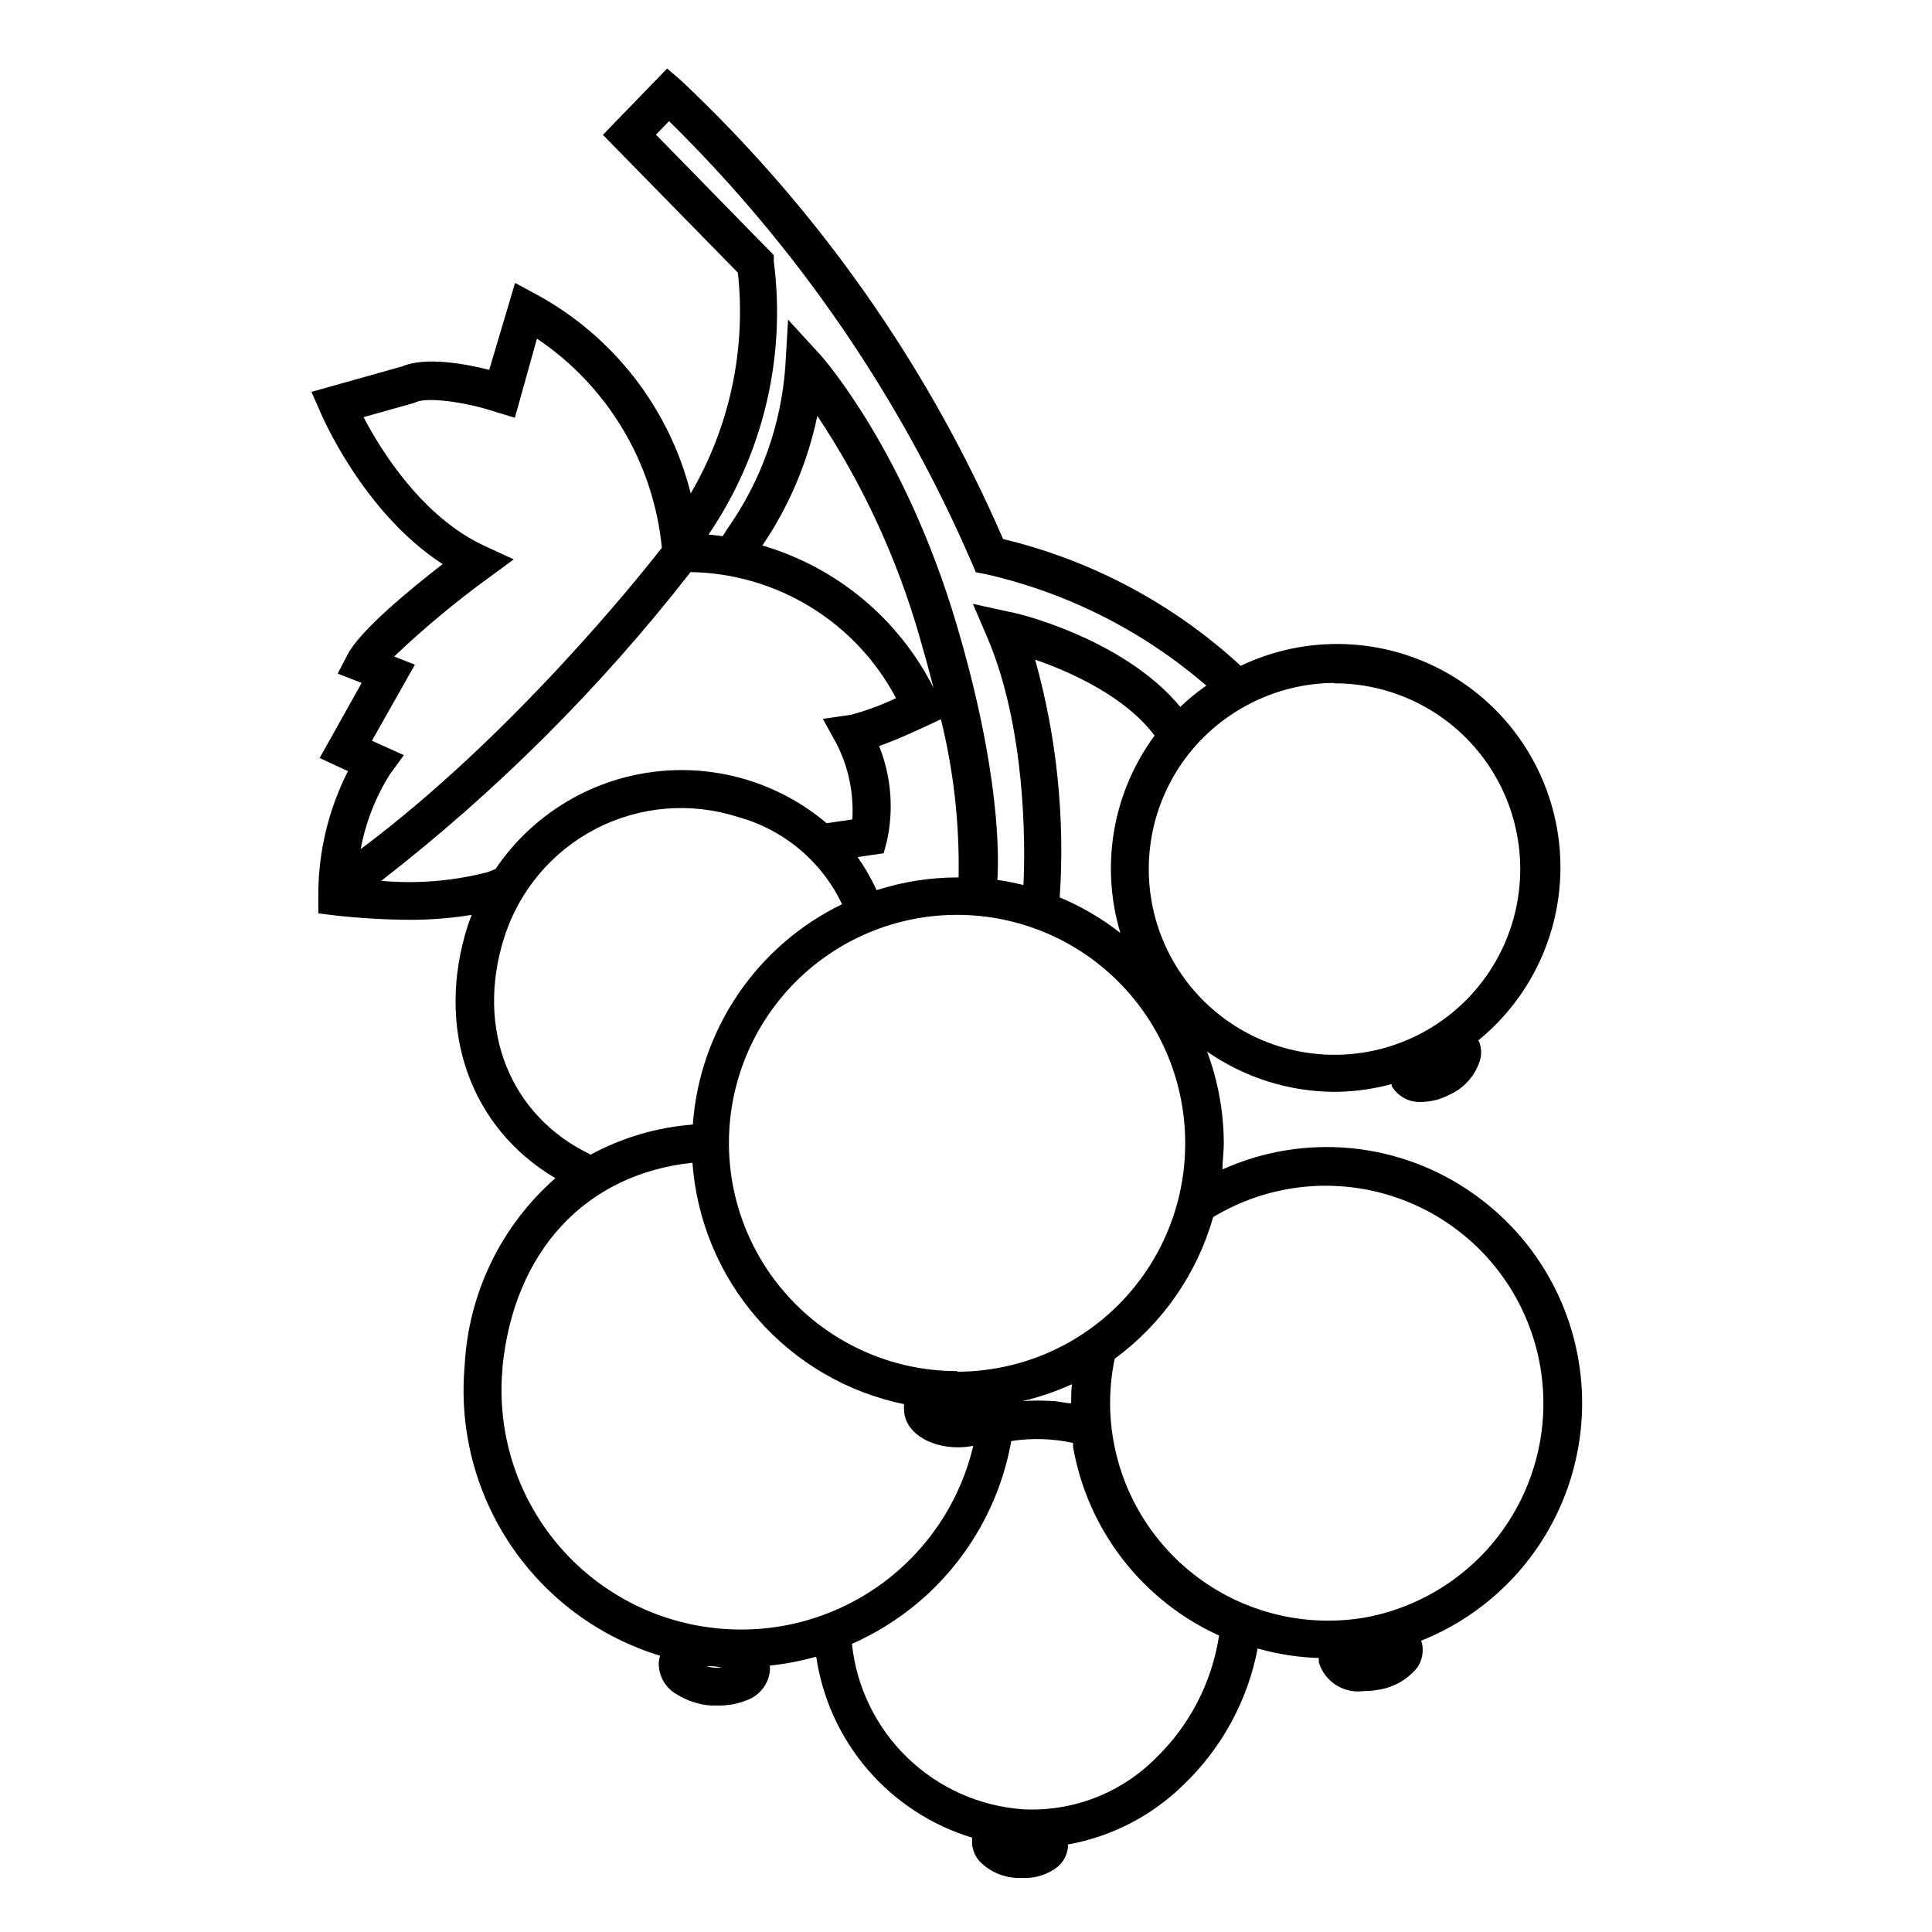
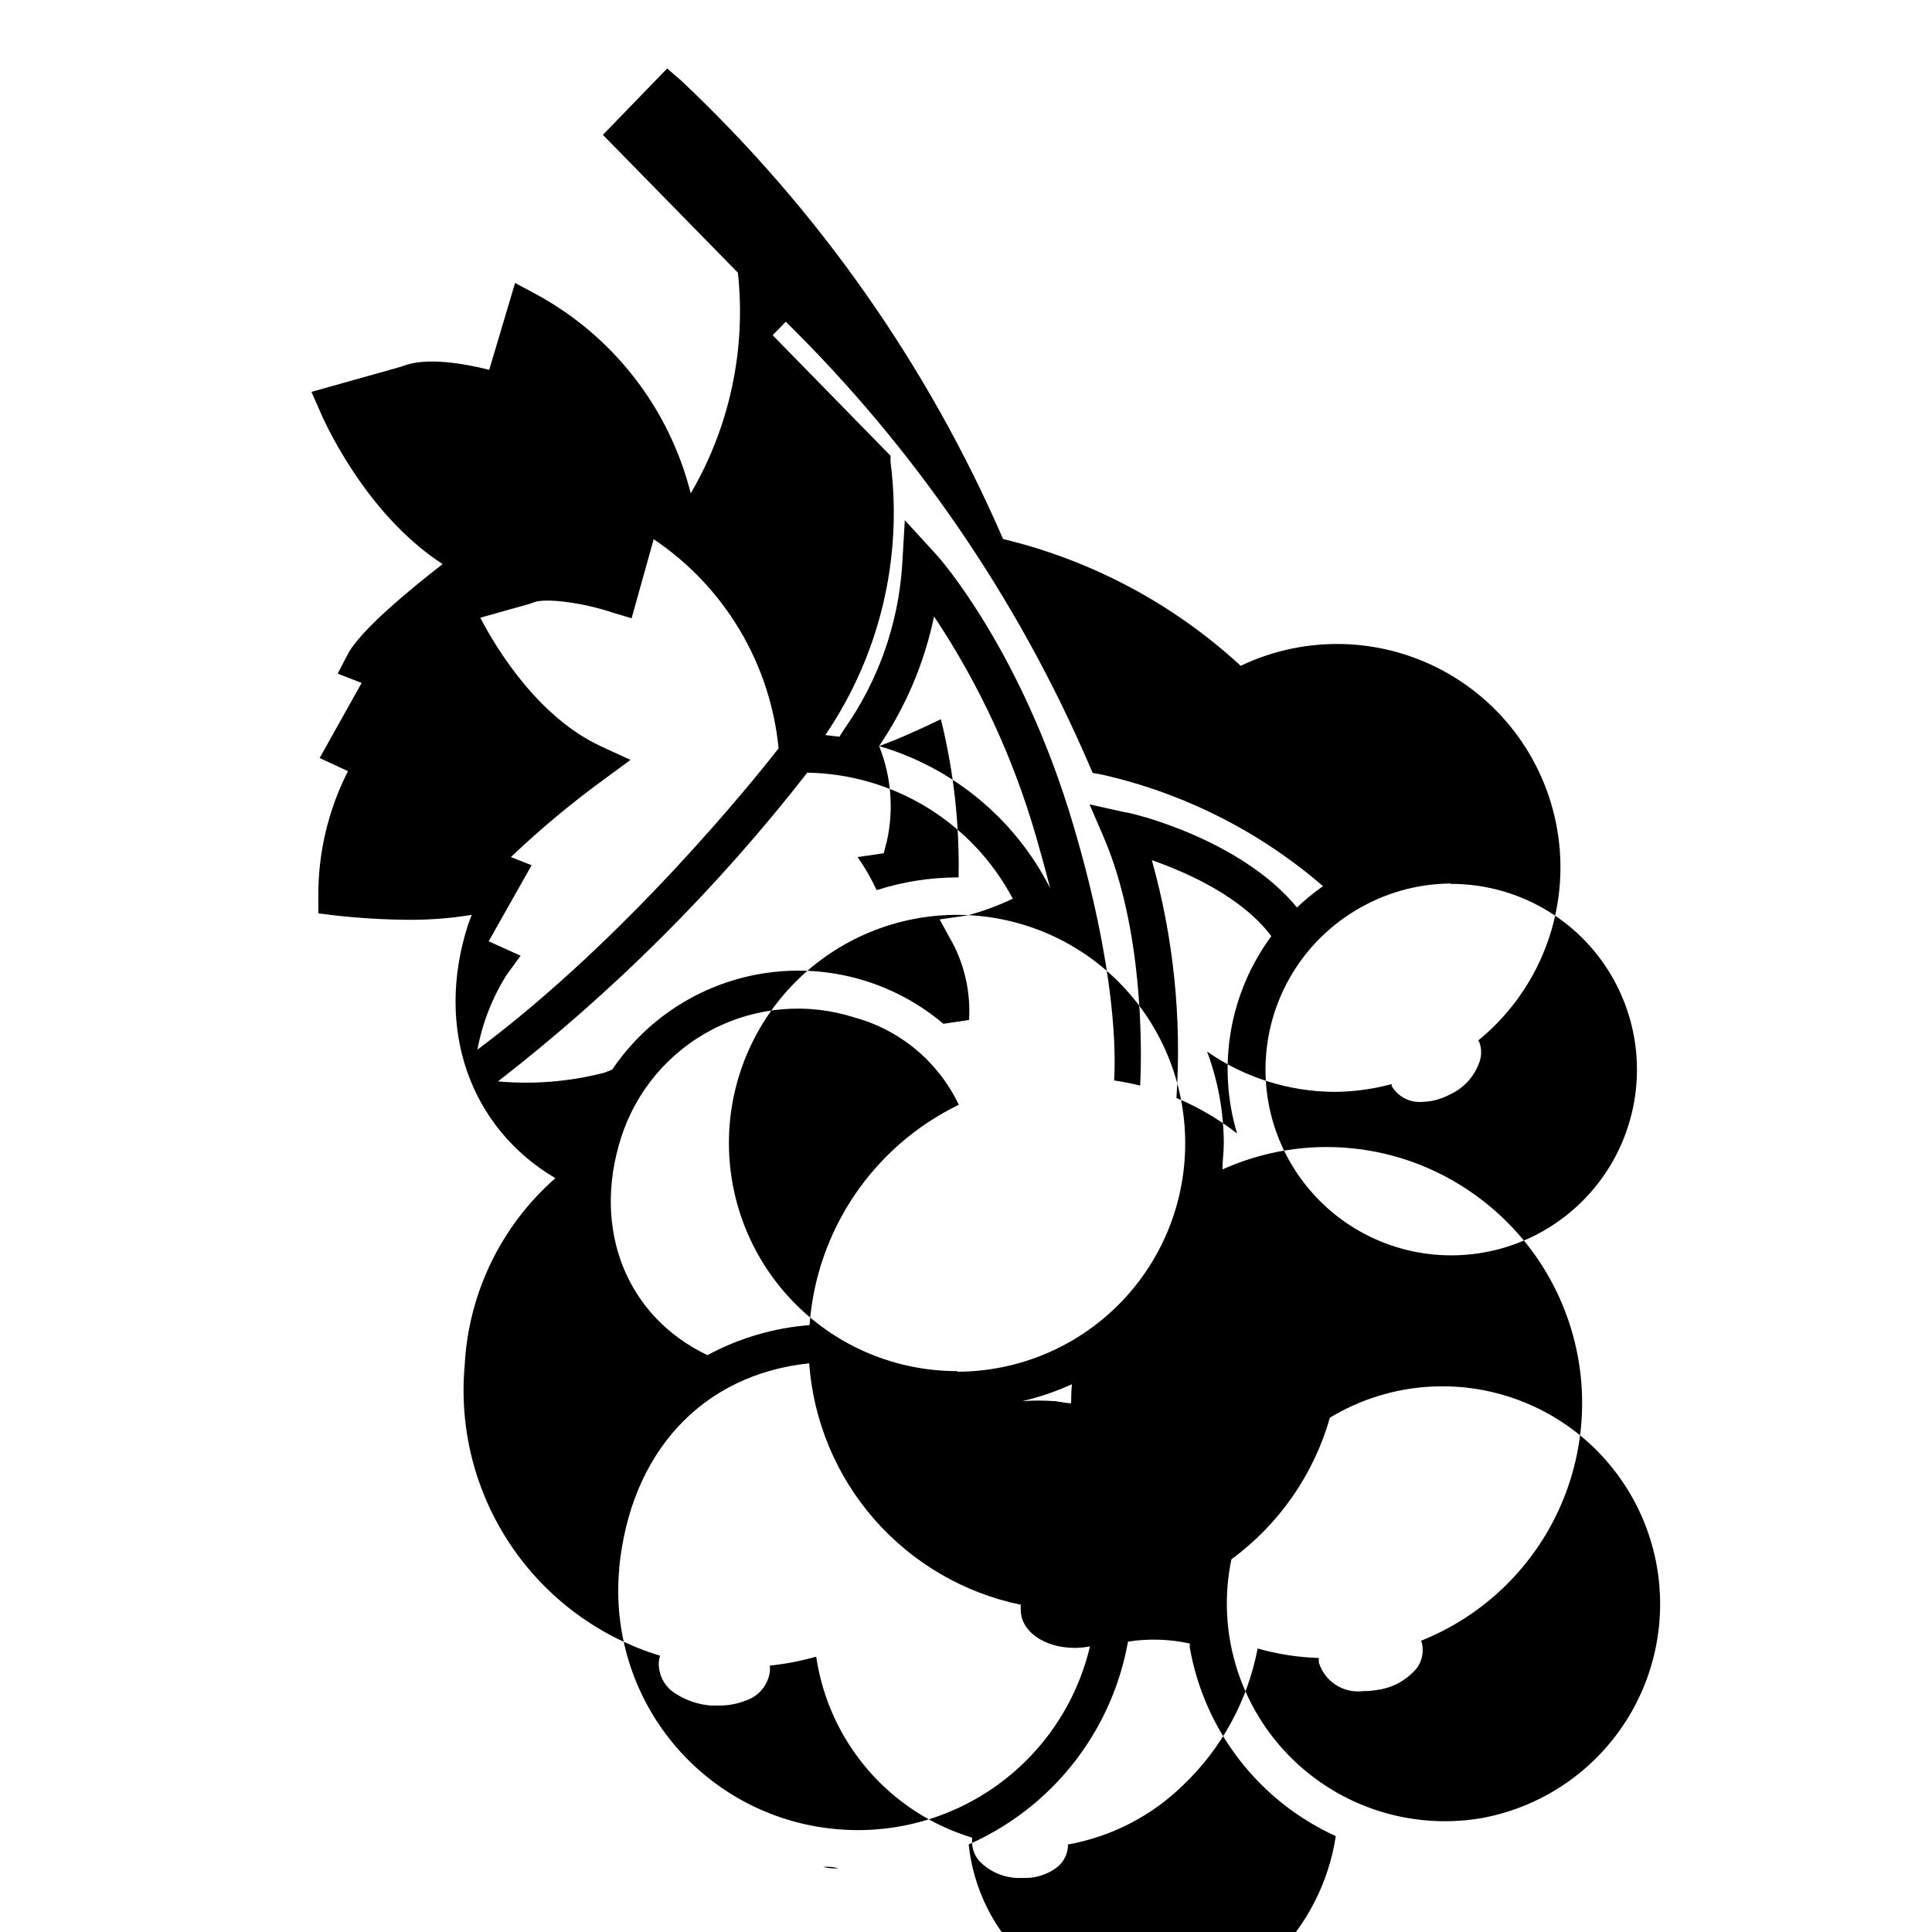
<svg xmlns="http://www.w3.org/2000/svg" fill="#000000" width="800px" height="800px" version="1.1" viewBox="144 144 512 512">
-   <path d="m534.62 460.46c-19.477-13.879-44.852-16.371-66.656-6.551 0-2.266 0.352-4.586 0.352-6.902h0.004c-0.023-8.309-1.527-16.551-4.434-24.332 9.922 6.906 21.711 10.633 33.805 10.68 5.106-0.031 10.188-0.727 15.113-2.066v0.504c1.637 2.805 4.719 4.445 7.961 4.231 2.644-0.055 5.234-0.746 7.559-2.016 3.473-1.598 6.184-4.488 7.555-8.059 0.793-1.84 0.848-3.914 0.152-5.793l-0.301-0.402v-0.004c15.102-12.305 23.184-31.254 21.609-50.672-1.574-19.418-12.598-36.82-29.488-46.535-16.887-9.711-37.473-10.496-55.047-2.094-17.785-16.387-39.465-27.953-62.977-33.602-19.902-45.91-48.957-87.277-85.398-121.57l-3.629-3.125-17.027 17.586 35.773 36.523c2.215 20.336-2.168 40.84-12.496 58.492-5.684-22.602-20.602-41.777-41.109-52.848l-5.441-2.922-6.852 23.023c-6.398-1.613-16.879-3.527-23.074-0.906l-24.031 6.75 2.215 5.039c0.504 1.211 11.438 26.902 32.547 40.605-8.465 6.551-21.965 17.633-25.191 23.98l-2.621 5.039 6.348 2.469-11.133 19.902 7.508 3.477c-5.234 10.281-7.93 21.664-7.859 33.199v4.484l4.434 0.555c6.691 0.746 13.418 1.133 20.152 1.16 5.383-0.008 10.758-0.445 16.07-1.312-0.352 0.957-0.754 1.914-1.059 2.871-8.715 27.355 0.605 53.555 23.227 66.906-14.371 12.605-23.039 30.484-24.031 49.574-1.531 16.832 2.781 33.676 12.215 47.695 9.434 14.023 23.41 24.367 39.578 29.289-0.176 0.523-0.297 1.062-0.355 1.613-0.176 3.535 1.656 6.867 4.738 8.613 2.727 1.695 5.816 2.715 9.016 2.973h2.168c2.484 0.023 4.949-0.438 7.254-1.359 3.34-1.145 5.754-4.062 6.246-7.559 0.059-0.551 0.059-1.109 0-1.66 4.16-0.438 8.273-1.227 12.293-2.371 1.629 11.09 6.379 21.488 13.695 29.98 7.312 8.492 16.895 14.73 27.617 17.984v0.504c-0.145 2.074 0.543 4.125 1.914 5.691 2.648 2.75 6.262 4.359 10.078 4.484h1.512c3.266 0.133 6.477-0.883 9.066-2.871 1.613-1.316 2.629-3.219 2.824-5.289v-0.707c11.566-2.074 22.242-7.586 30.629-15.82 10.148-9.703 17.016-22.332 19.648-36.121 5.285 1.496 10.734 2.344 16.223 2.519-0.031 0.402-0.031 0.805 0 1.207 1.578 5.07 6.578 8.266 11.84 7.559 1.219 0.004 2.43-0.098 3.629-0.305 4.172-0.551 7.977-2.676 10.629-5.945 1.191-1.754 1.66-3.902 1.312-5.992-0.074-0.379-0.176-0.75-0.305-1.109 15.18-6.062 27.66-17.402 35.145-31.934 7.481-14.531 9.465-31.277 5.578-47.156-3.883-15.879-13.371-29.816-26.715-39.254zm-106.76 55.418c-1.461 0-2.871-0.453-4.332-0.555-2.867-0.207-5.75-0.207-8.617 0 4.523-1.055 8.926-2.555 13.152-4.484-0.152 1.613-0.203 3.375-0.203 5.039zm-30.23-8.516c-16.031 0-31.41-6.367-42.746-17.707-11.34-11.336-17.711-26.715-17.711-42.75s6.371-31.41 17.711-42.75c11.336-11.336 26.715-17.707 42.746-17.707 16.035 0 31.414 6.371 42.75 17.707 11.34 11.34 17.707 26.715 17.707 42.75 0.043 16.035-6.289 31.43-17.598 42.793-11.312 11.367-26.672 17.777-42.707 17.816zm-20.656-165.65c5.543-1.965 11.941-5.039 13.602-5.793l2.769-1.309h0.004c3.391 13.707 4.965 27.797 4.688 41.914h-0.254c-7.285 0.008-14.527 1.145-21.461 3.379-1.418-3.066-3.106-6-5.039-8.77l6.902-1.008 0.855-3.223c1.859-8.414 1.141-17.191-2.066-25.191zm-30.934-53.152c7.062-10.387 12.008-22.062 14.562-34.359 11.926 17.918 21.031 37.562 27.004 58.242 1.461 5.039 2.672 9.473 3.777 13.805-9.262-18.285-25.672-31.926-45.344-37.688zm72.246 30.23c9.523 3.324 23.93 9.773 31.691 20.152-11.082 15.031-14.441 34.406-9.07 52.293-4.914-3.836-10.32-7.004-16.07-9.418 1.422-21.262-0.793-42.613-6.551-63.129zm79.25 6.297c16.195-0.039 31.375 7.891 40.594 21.207 9.219 13.316 11.293 30.316 5.555 45.461-5.738 15.145-18.562 26.496-34.289 30.355-15.73 3.863-32.352-0.258-44.453-11.023-12.102-10.766-18.133-26.793-16.129-42.863 2-16.07 11.781-30.129 26.152-37.594 6.965-3.66 14.703-5.594 22.57-5.644zm-148.47-111.8v-1.664l-31.234-31.938 3.477-3.578c34.062 33.48 61.316 73.242 80.254 117.09l1.059 2.469 2.672 0.504c21.586 4.914 41.637 15.051 58.391 29.523-2.441 1.703-4.746 3.59-6.902 5.641-15.113-18.34-44.285-25.191-45.344-25.191l-9.621-2.117 3.879 9.02c10.078 23.73 10.078 54.41 9.523 65.496-2.277-0.566-4.582-1.023-6.902-1.359 0.402-6.348 0.754-28.668-10.832-67.762-13.602-45.898-35.266-70.535-36.324-71.641l-8.312-9.07-0.707 12.09c-1.062 15.602-6.394 30.609-15.418 43.379l-1.211 1.914-3.727-0.453c14.418-21.188 20.566-46.93 17.281-72.348zm-106.5 127.01 11.387-20.152-5.492-2.168c7.816-7.438 16.113-14.352 24.836-20.703l6.852-5.039-7.758-3.578c-16.375-7.559-27.406-25.191-32.043-34.109l13.098-3.68 0.805-0.301c3.074-1.41 13.402 0 21.16 2.621l5.039 1.512 5.848-20.957c18.766 12.594 30.906 32.926 33.102 55.418-6.5 8.363-40.305 50.383-79.805 79.855 1.301-7.051 3.934-13.789 7.758-19.852l3.68-5.039zm30.531 34.863c-9.156 2.352-18.648 3.117-28.062 2.269 30.621-23.758 58.156-51.242 81.969-81.82 11.238 0.184 22.219 3.379 31.797 9.254 9.582 5.875 17.41 14.215 22.664 24.148-3.867 1.844-7.898 3.328-12.039 4.434l-7.356 1.059 3.578 6.5c3.195 6.215 4.656 13.176 4.231 20.152l-6.801 1.008c-12.906-10.922-29.848-15.84-46.594-13.523-16.746 2.316-31.715 11.648-41.172 25.664zm4.535 17.281c3.953-12.461 12.707-22.836 24.324-28.828 11.617-5.996 25.145-7.113 37.594-3.113 12.129 3.324 22.207 11.766 27.605 23.125-22.664 11.004-37.738 33.262-39.547 58.391-9.477 0.73-18.691 3.445-27.055 7.961-21.461-10.227-30.633-33.301-22.922-57.535zm-0.504 114.21c2.973-31.086 22.117-51.539 50.379-54.512 1.109 15.312 7.184 29.848 17.305 41.395 10.121 11.551 23.73 19.48 38.77 22.586-0.039 0.453-0.039 0.91 0 1.363 0 5.691 6.195 10.078 14.41 10.078v-0.004c1.32-0.012 2.633-0.148 3.93-0.402-3.5 14.848-12.25 27.93-24.641 36.828-12.391 8.902-27.582 13.016-42.77 11.586-16.754-1.531-32.211-9.66-42.965-22.598-10.754-12.938-15.922-29.621-14.371-46.371zm56.121 79.297c-0.695-0.059-1.387-0.176-2.062-0.352 0.688-0.059 1.375-0.059 2.062 0 0.68 0.066 1.355 0.184 2.016 0.352-0.668 0.055-1.344 0.055-2.016 0zm117.14 23.883c-9.273 9.367-22.102 14.336-35.266 13.652-11.504-0.812-22.355-5.652-30.645-13.668-8.293-8.016-13.496-18.695-14.699-30.164 6.129-2.719 11.859-6.262 17.027-10.527 13.242-10.98 22.164-26.297 25.191-43.227 5.441-0.852 10.996-0.68 16.375 0.504v1.059-0.004c3.863 22.023 18.34 40.723 38.691 49.98-1.871 12.328-7.727 23.707-16.676 32.395zm55.418-37.184c-15.074 2.606-30.57-0.875-43.082-9.676-12.516-8.805-21.027-22.207-23.672-37.277-1.258-7.16-1.137-14.496 0.352-21.613 12.625-9.266 21.809-22.473 26.098-37.535 14.648-8.848 32.465-10.738 48.641-5.156 16.176 5.578 29.039 18.051 35.117 34.047 6.074 15.996 4.738 33.863-3.656 48.777-8.391 14.91-22.969 25.328-39.797 28.434z" />
+   <path d="m534.62 460.46c-19.477-13.879-44.852-16.371-66.656-6.551 0-2.266 0.352-4.586 0.352-6.902h0.004c-0.023-8.309-1.527-16.551-4.434-24.332 9.922 6.906 21.711 10.633 33.805 10.68 5.106-0.031 10.188-0.727 15.113-2.066v0.504c1.637 2.805 4.719 4.445 7.961 4.231 2.644-0.055 5.234-0.746 7.559-2.016 3.473-1.598 6.184-4.488 7.555-8.059 0.793-1.84 0.848-3.914 0.152-5.793l-0.301-0.402v-0.004c15.102-12.305 23.184-31.254 21.609-50.672-1.574-19.418-12.598-36.82-29.488-46.535-16.887-9.711-37.473-10.496-55.047-2.094-17.785-16.387-39.465-27.953-62.977-33.602-19.902-45.91-48.957-87.277-85.398-121.57l-3.629-3.125-17.027 17.586 35.773 36.523c2.215 20.336-2.168 40.84-12.496 58.492-5.684-22.602-20.602-41.777-41.109-52.848l-5.441-2.922-6.852 23.023c-6.398-1.613-16.879-3.527-23.074-0.906l-24.031 6.75 2.215 5.039c0.504 1.211 11.438 26.902 32.547 40.605-8.465 6.551-21.965 17.633-25.191 23.98l-2.621 5.039 6.348 2.469-11.133 19.902 7.508 3.477c-5.234 10.281-7.93 21.664-7.859 33.199v4.484l4.434 0.555c6.691 0.746 13.418 1.133 20.152 1.16 5.383-0.008 10.758-0.445 16.07-1.312-0.352 0.957-0.754 1.914-1.059 2.871-8.715 27.355 0.605 53.555 23.227 66.906-14.371 12.605-23.039 30.484-24.031 49.574-1.531 16.832 2.781 33.676 12.215 47.695 9.434 14.023 23.41 24.367 39.578 29.289-0.176 0.523-0.297 1.062-0.355 1.613-0.176 3.535 1.656 6.867 4.738 8.613 2.727 1.695 5.816 2.715 9.016 2.973h2.168c2.484 0.023 4.949-0.438 7.254-1.359 3.34-1.145 5.754-4.062 6.246-7.559 0.059-0.551 0.059-1.109 0-1.66 4.16-0.438 8.273-1.227 12.293-2.371 1.629 11.09 6.379 21.488 13.695 29.98 7.312 8.492 16.895 14.73 27.617 17.984v0.504c-0.145 2.074 0.543 4.125 1.914 5.691 2.648 2.75 6.262 4.359 10.078 4.484h1.512c3.266 0.133 6.477-0.883 9.066-2.871 1.613-1.316 2.629-3.219 2.824-5.289v-0.707c11.566-2.074 22.242-7.586 30.629-15.82 10.148-9.703 17.016-22.332 19.648-36.121 5.285 1.496 10.734 2.344 16.223 2.519-0.031 0.402-0.031 0.805 0 1.207 1.578 5.07 6.578 8.266 11.84 7.559 1.219 0.004 2.43-0.098 3.629-0.305 4.172-0.551 7.977-2.676 10.629-5.945 1.191-1.754 1.66-3.902 1.312-5.992-0.074-0.379-0.176-0.75-0.305-1.109 15.18-6.062 27.66-17.402 35.145-31.934 7.481-14.531 9.465-31.277 5.578-47.156-3.883-15.879-13.371-29.816-26.715-39.254zm-106.76 55.418c-1.461 0-2.871-0.453-4.332-0.555-2.867-0.207-5.75-0.207-8.617 0 4.523-1.055 8.926-2.555 13.152-4.484-0.152 1.613-0.203 3.375-0.203 5.039zm-30.23-8.516c-16.031 0-31.41-6.367-42.746-17.707-11.34-11.336-17.711-26.715-17.711-42.75s6.371-31.41 17.711-42.75c11.336-11.336 26.715-17.707 42.746-17.707 16.035 0 31.414 6.371 42.75 17.707 11.34 11.34 17.707 26.715 17.707 42.75 0.043 16.035-6.289 31.43-17.598 42.793-11.312 11.367-26.672 17.777-42.707 17.816zm-20.656-165.65c5.543-1.965 11.941-5.039 13.602-5.793l2.769-1.309h0.004c3.391 13.707 4.965 27.797 4.688 41.914h-0.254c-7.285 0.008-14.527 1.145-21.461 3.379-1.418-3.066-3.106-6-5.039-8.77l6.902-1.008 0.855-3.223c1.859-8.414 1.141-17.191-2.066-25.191zc7.062-10.387 12.008-22.062 14.562-34.359 11.926 17.918 21.031 37.562 27.004 58.242 1.461 5.039 2.672 9.473 3.777 13.805-9.262-18.285-25.672-31.926-45.344-37.688zm72.246 30.23c9.523 3.324 23.93 9.773 31.691 20.152-11.082 15.031-14.441 34.406-9.07 52.293-4.914-3.836-10.32-7.004-16.07-9.418 1.422-21.262-0.793-42.613-6.551-63.129zm79.25 6.297c16.195-0.039 31.375 7.891 40.594 21.207 9.219 13.316 11.293 30.316 5.555 45.461-5.738 15.145-18.562 26.496-34.289 30.355-15.73 3.863-32.352-0.258-44.453-11.023-12.102-10.766-18.133-26.793-16.129-42.863 2-16.07 11.781-30.129 26.152-37.594 6.965-3.66 14.703-5.594 22.57-5.644zm-148.47-111.8v-1.664l-31.234-31.938 3.477-3.578c34.062 33.48 61.316 73.242 80.254 117.09l1.059 2.469 2.672 0.504c21.586 4.914 41.637 15.051 58.391 29.523-2.441 1.703-4.746 3.59-6.902 5.641-15.113-18.34-44.285-25.191-45.344-25.191l-9.621-2.117 3.879 9.02c10.078 23.73 10.078 54.41 9.523 65.496-2.277-0.566-4.582-1.023-6.902-1.359 0.402-6.348 0.754-28.668-10.832-67.762-13.602-45.898-35.266-70.535-36.324-71.641l-8.312-9.07-0.707 12.09c-1.062 15.602-6.394 30.609-15.418 43.379l-1.211 1.914-3.727-0.453c14.418-21.188 20.566-46.93 17.281-72.348zm-106.5 127.01 11.387-20.152-5.492-2.168c7.816-7.438 16.113-14.352 24.836-20.703l6.852-5.039-7.758-3.578c-16.375-7.559-27.406-25.191-32.043-34.109l13.098-3.68 0.805-0.301c3.074-1.41 13.402 0 21.16 2.621l5.039 1.512 5.848-20.957c18.766 12.594 30.906 32.926 33.102 55.418-6.5 8.363-40.305 50.383-79.805 79.855 1.301-7.051 3.934-13.789 7.758-19.852l3.68-5.039zm30.531 34.863c-9.156 2.352-18.648 3.117-28.062 2.269 30.621-23.758 58.156-51.242 81.969-81.82 11.238 0.184 22.219 3.379 31.797 9.254 9.582 5.875 17.41 14.215 22.664 24.148-3.867 1.844-7.898 3.328-12.039 4.434l-7.356 1.059 3.578 6.5c3.195 6.215 4.656 13.176 4.231 20.152l-6.801 1.008c-12.906-10.922-29.848-15.84-46.594-13.523-16.746 2.316-31.715 11.648-41.172 25.664zm4.535 17.281c3.953-12.461 12.707-22.836 24.324-28.828 11.617-5.996 25.145-7.113 37.594-3.113 12.129 3.324 22.207 11.766 27.605 23.125-22.664 11.004-37.738 33.262-39.547 58.391-9.477 0.73-18.691 3.445-27.055 7.961-21.461-10.227-30.633-33.301-22.922-57.535zm-0.504 114.21c2.973-31.086 22.117-51.539 50.379-54.512 1.109 15.312 7.184 29.848 17.305 41.395 10.121 11.551 23.73 19.48 38.77 22.586-0.039 0.453-0.039 0.91 0 1.363 0 5.691 6.195 10.078 14.41 10.078v-0.004c1.32-0.012 2.633-0.148 3.93-0.402-3.5 14.848-12.25 27.93-24.641 36.828-12.391 8.902-27.582 13.016-42.77 11.586-16.754-1.531-32.211-9.66-42.965-22.598-10.754-12.938-15.922-29.621-14.371-46.371zm56.121 79.297c-0.695-0.059-1.387-0.176-2.062-0.352 0.688-0.059 1.375-0.059 2.062 0 0.68 0.066 1.355 0.184 2.016 0.352-0.668 0.055-1.344 0.055-2.016 0zm117.14 23.883c-9.273 9.367-22.102 14.336-35.266 13.652-11.504-0.812-22.355-5.652-30.645-13.668-8.293-8.016-13.496-18.695-14.699-30.164 6.129-2.719 11.859-6.262 17.027-10.527 13.242-10.98 22.164-26.297 25.191-43.227 5.441-0.852 10.996-0.68 16.375 0.504v1.059-0.004c3.863 22.023 18.34 40.723 38.691 49.98-1.871 12.328-7.727 23.707-16.676 32.395zm55.418-37.184c-15.074 2.606-30.57-0.875-43.082-9.676-12.516-8.805-21.027-22.207-23.672-37.277-1.258-7.16-1.137-14.496 0.352-21.613 12.625-9.266 21.809-22.473 26.098-37.535 14.648-8.848 32.465-10.738 48.641-5.156 16.176 5.578 29.039 18.051 35.117 34.047 6.074 15.996 4.738 33.863-3.656 48.777-8.391 14.91-22.969 25.328-39.797 28.434z" />
</svg>